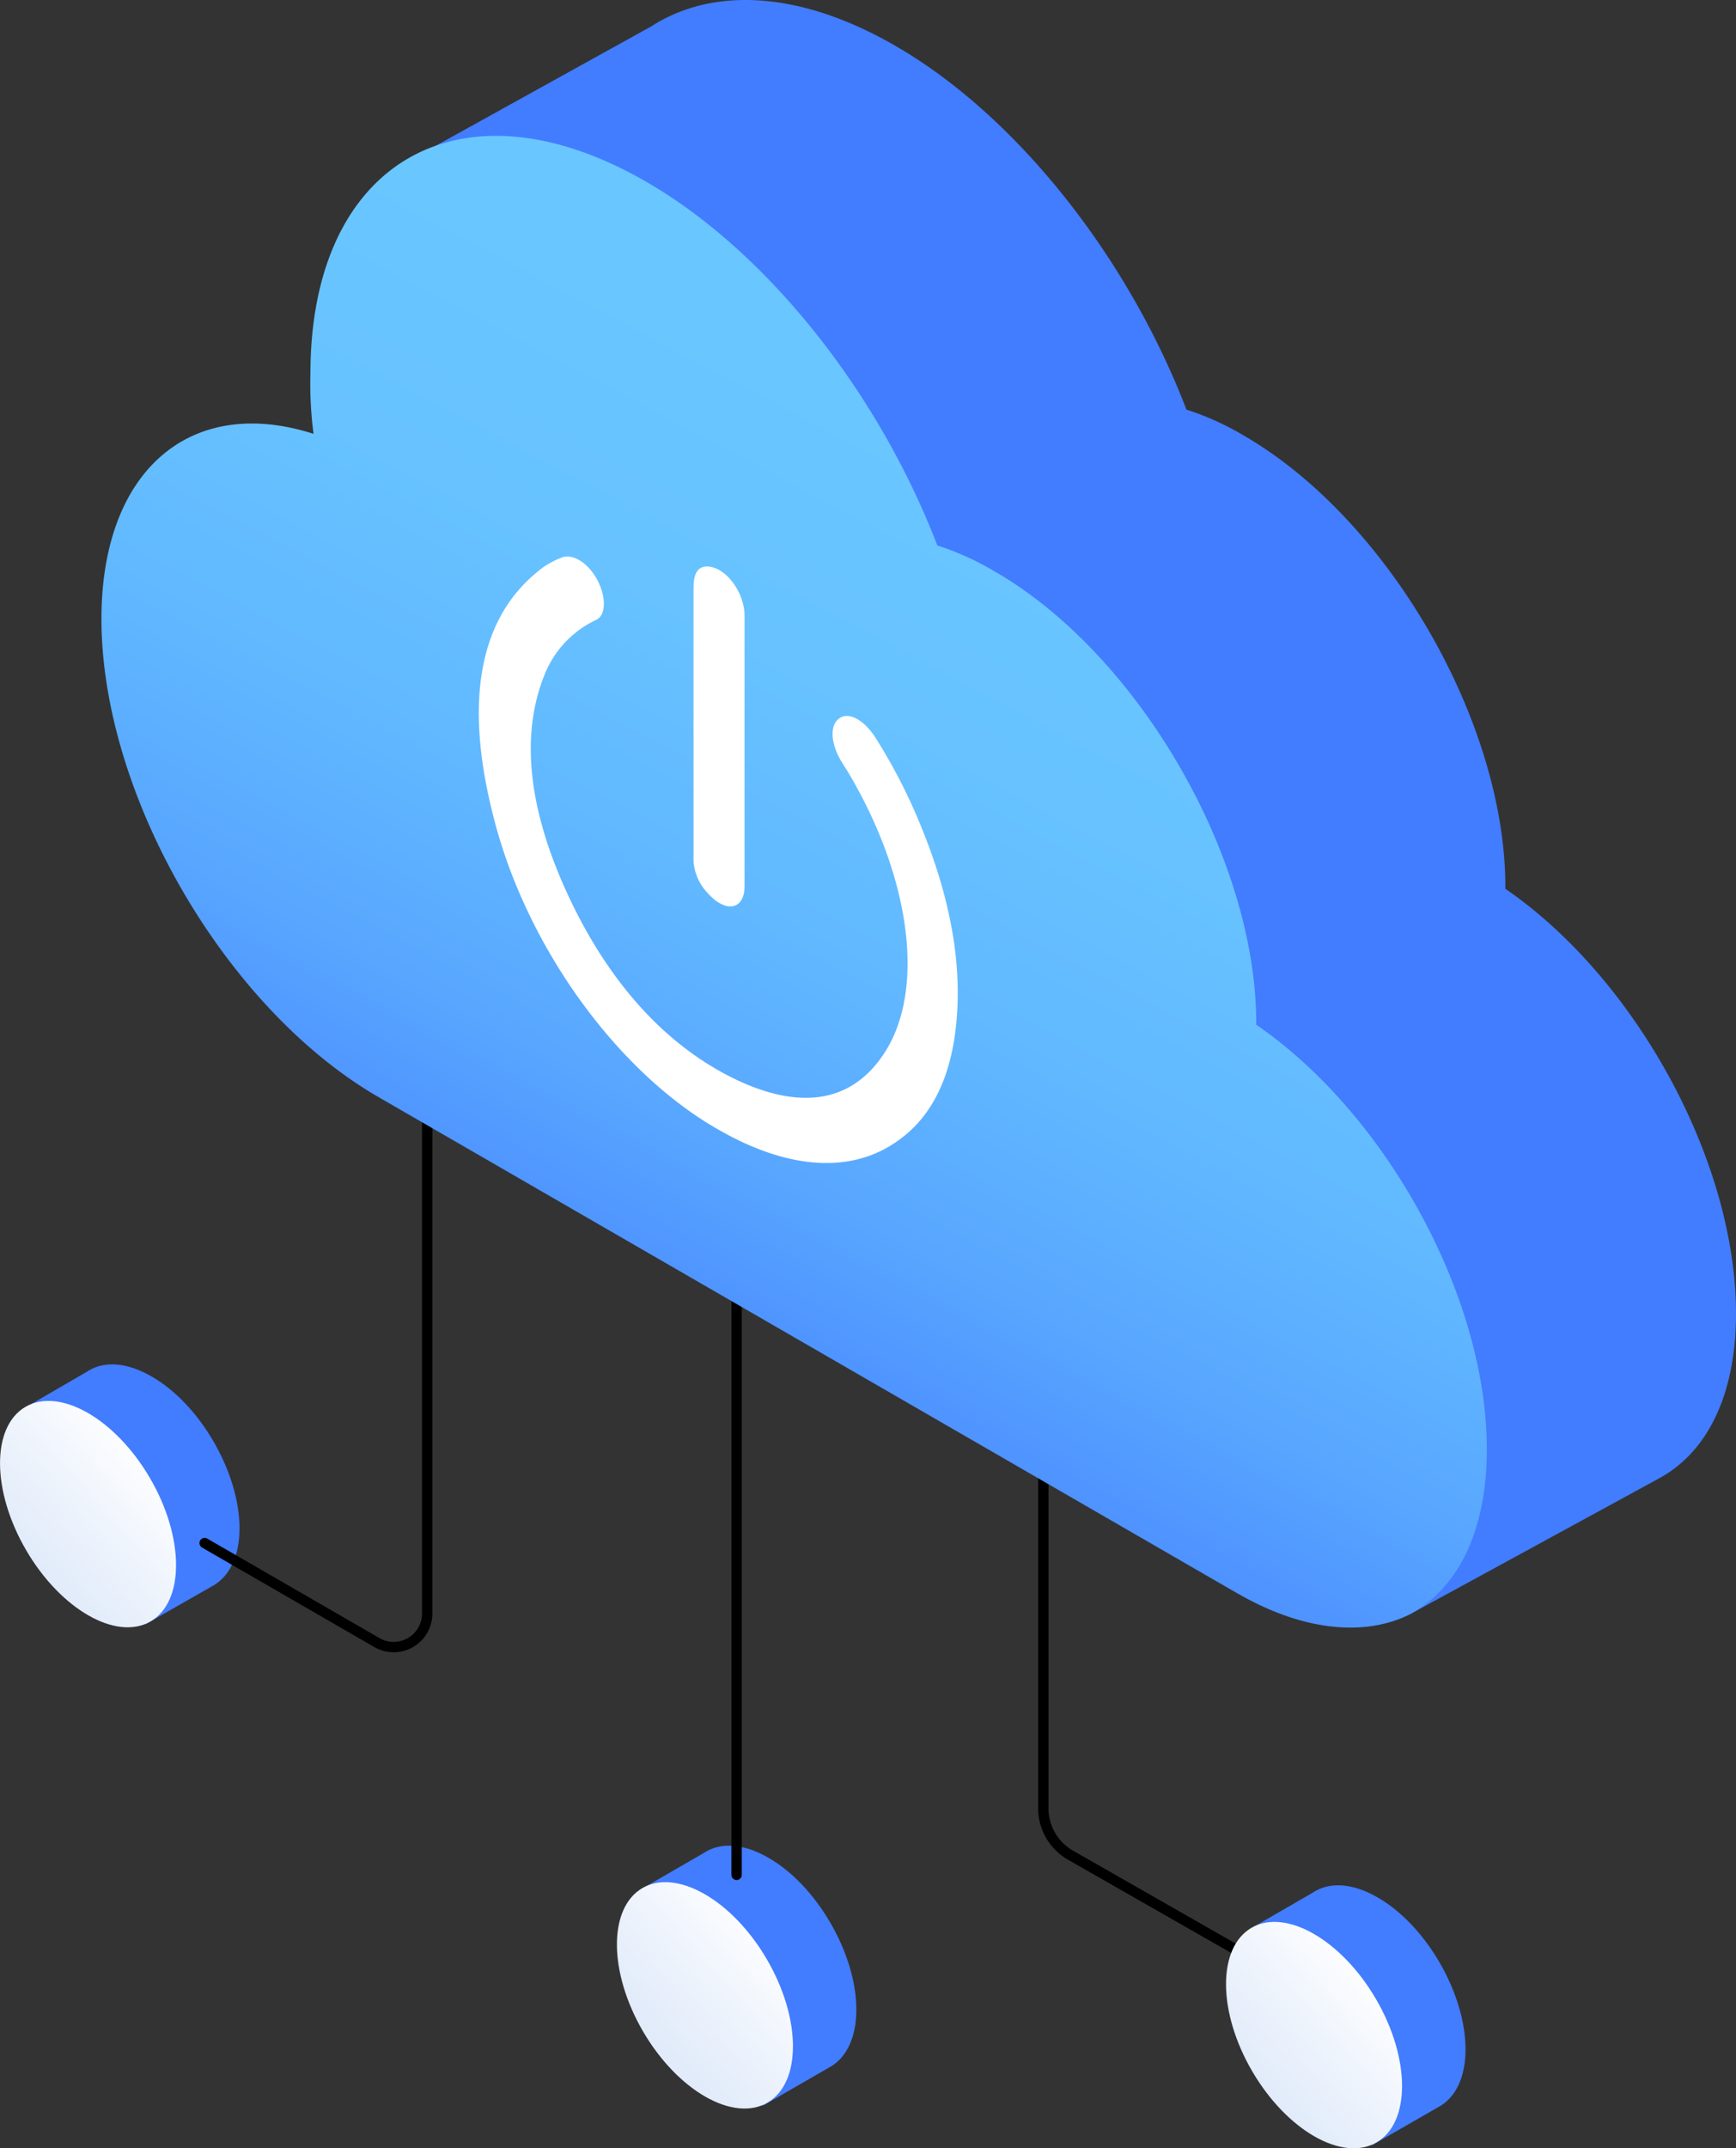
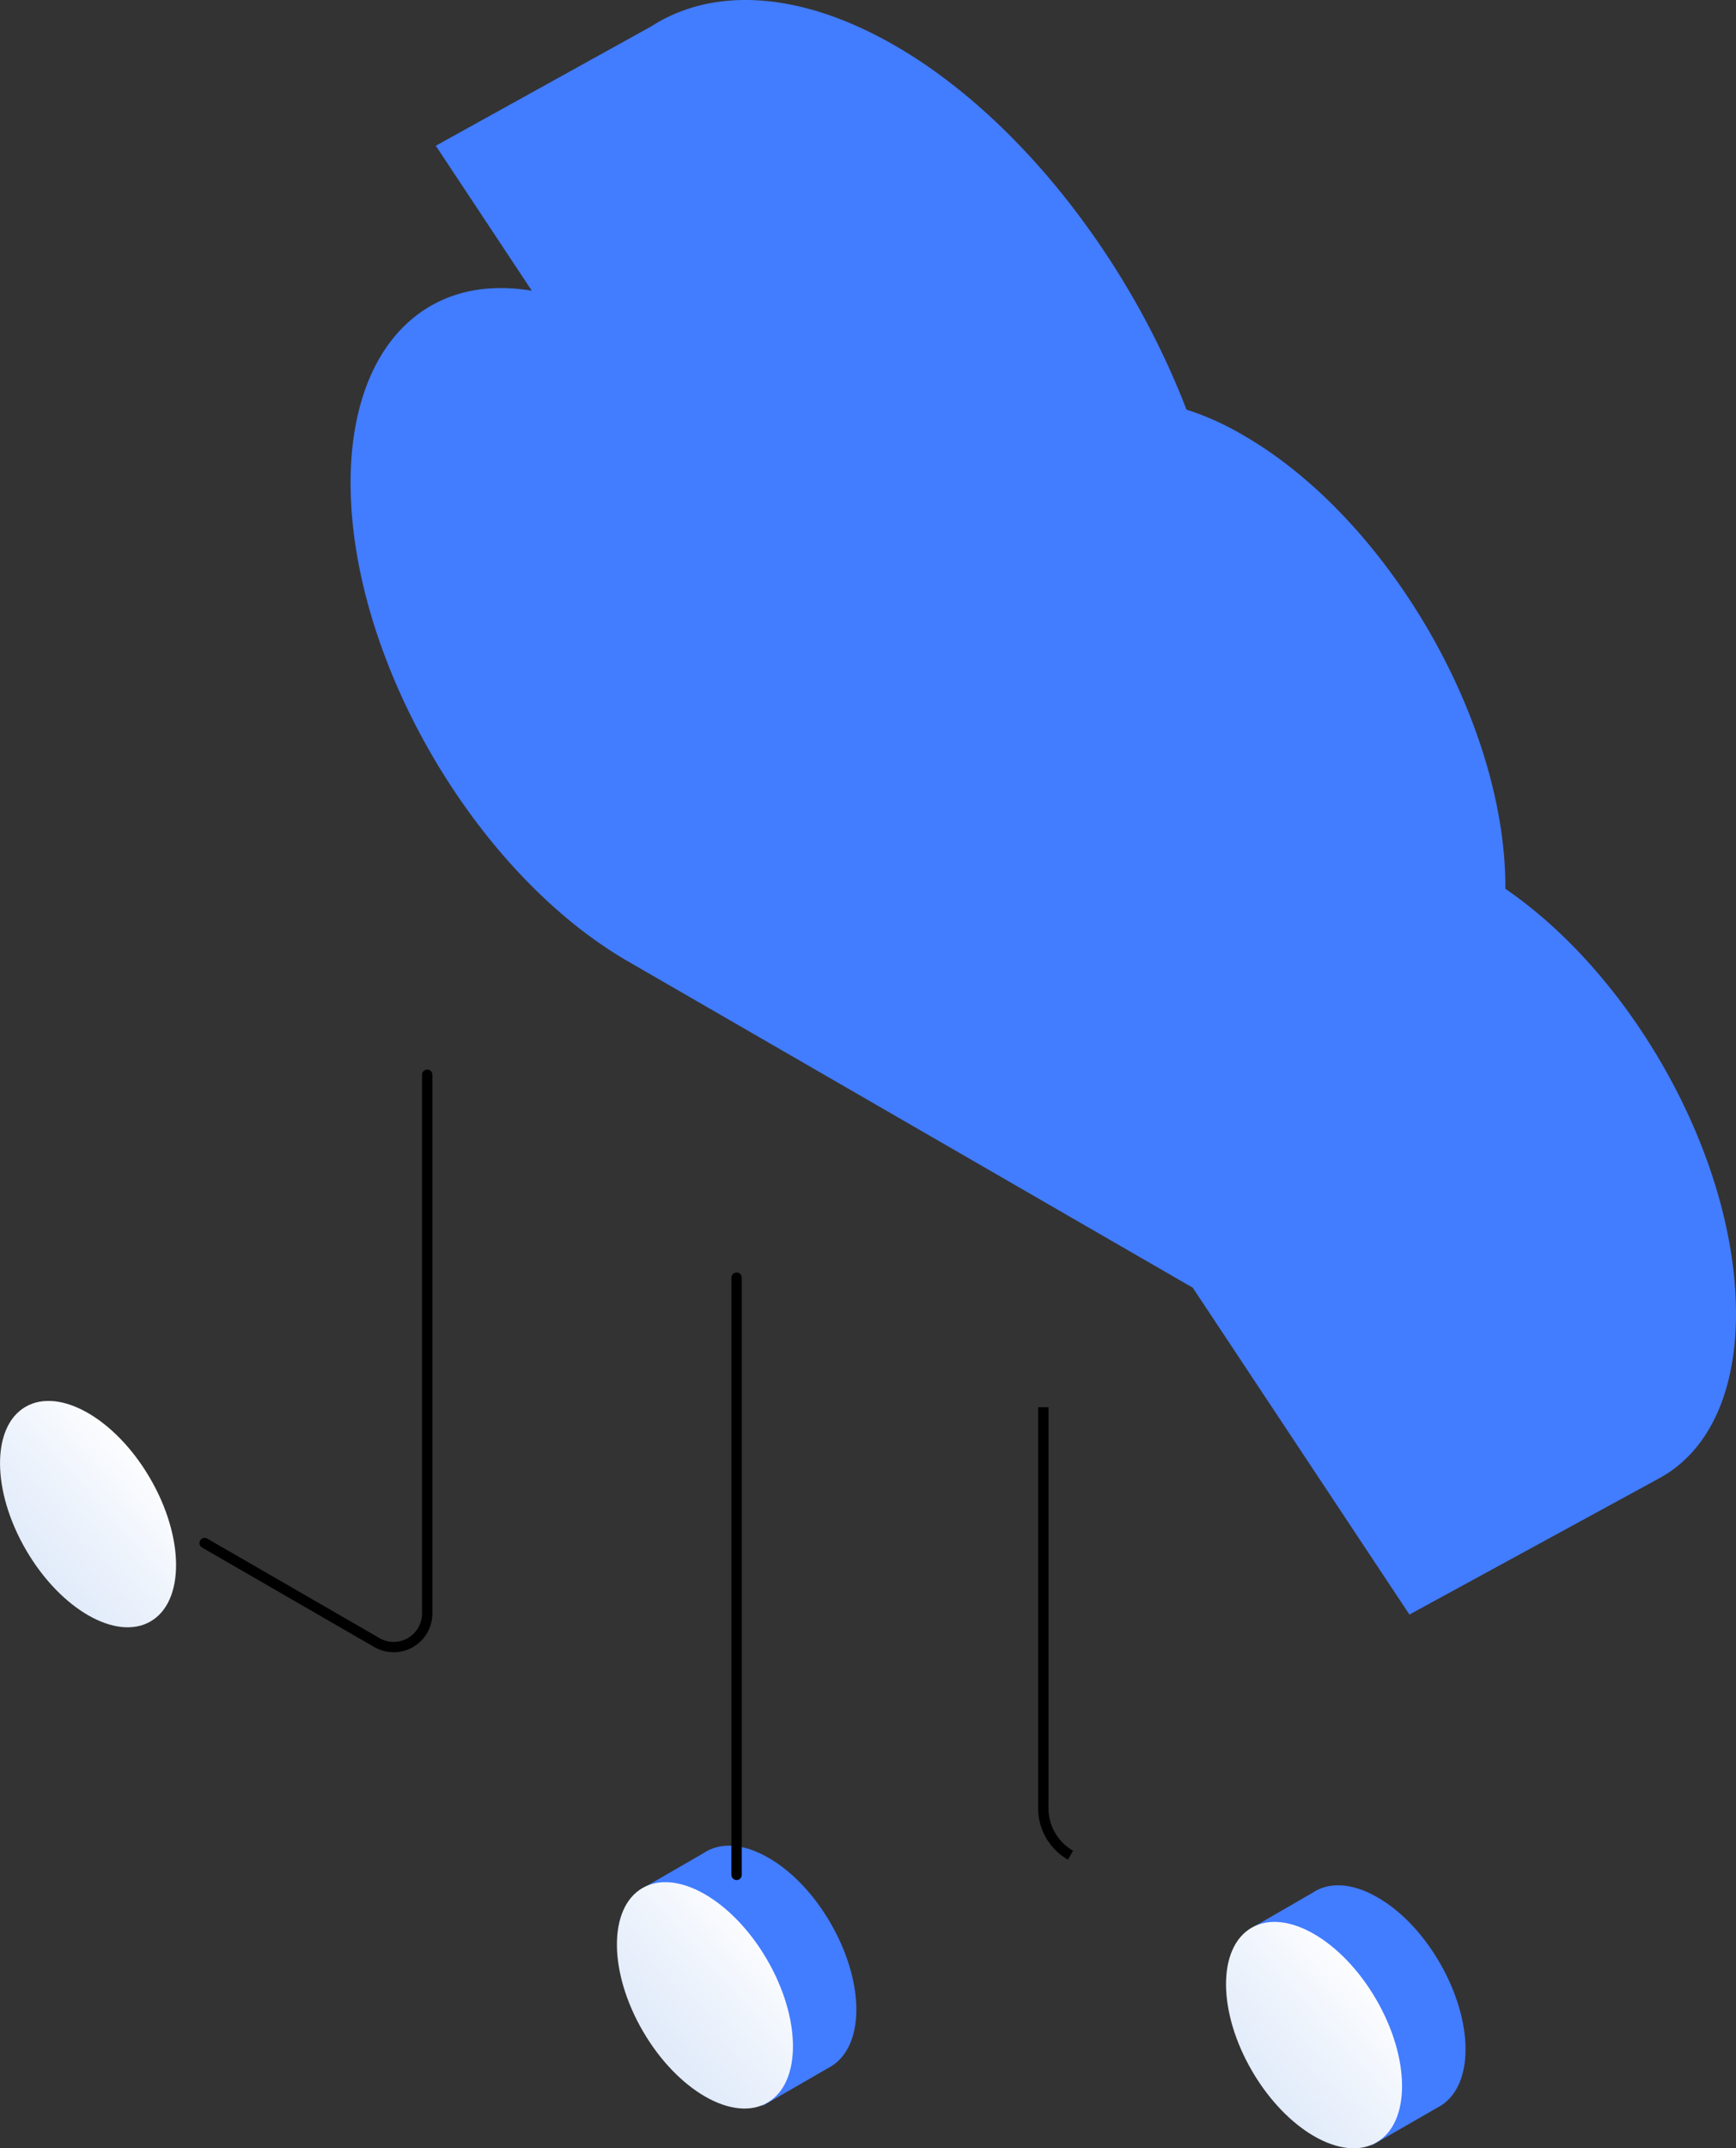
<svg xmlns="http://www.w3.org/2000/svg" xmlns:xlink="http://www.w3.org/1999/xlink" viewBox="0 0 167.71 207.38">
  <rect x="0" y="0" width="167.71" height="207.38" fill="#333333" stroke="none" />
  <defs>
    <style>.cls-1,.cls-6{fill:none;stroke:#000;stroke-miterlimit:10;}.cls-2{fill:#427cff;}.cls-3{fill:url(#linear-gradient);}.cls-4{fill:url(#linear-gradient-2);}.cls-5{fill:url(#linear-gradient-3);}.cls-6{stroke-linecap:round;}.cls-7{fill:url(#linear-gradient-4);}.cls-8{fill:#fff;}</style>
    <linearGradient id="linear-gradient" x1="15.19" y1="140.23" x2="3.32" y2="150.77" gradientTransform="translate(74.93 15.69) rotate(30.31)" gradientUnits="userSpaceOnUse">
      <stop offset="0" stop-color="#fff" />
      <stop offset="1" stop-color="#e1ebfa" />
    </linearGradient>
    <linearGradient id="linear-gradient-2" x1="74.79" y1="186.69" x2="62.91" y2="197.22" gradientTransform="matrix(0.86, 0.5, -0.5, 0.86, 106.52, -8.04)" xlink:href="#linear-gradient" />
    <linearGradient id="linear-gradient-3" x1="133.64" y1="190.52" x2="121.76" y2="201.05" gradientTransform="translate(116.5 -37.21) rotate(30.31)" xlink:href="#linear-gradient" />
    <linearGradient id="linear-gradient-4" x1="113.69" y1="29.6" x2="56.38" y2="138.05" gradientUnits="userSpaceOnUse">
      <stop offset="0.19" stop-color="#69c6ff" />
      <stop offset="0.39" stop-color="#67c2ff" />
      <stop offset="0.58" stop-color="#61b8ff" />
      <stop offset="0.75" stop-color="#58a6ff" />
      <stop offset="0.91" stop-color="#4b8cff" />
      <stop offset="1" stop-color="#427cff" />
    </linearGradient>
  </defs>
  <title>4</title>
  <g id="Layer_2" data-name="Layer 2">
    <g id="Layer_5" data-name="Layer 5">
-       <path class="cls-1" d="M100.79,135.85v38.7a5.22,5.22,0,0,0,2.63,4.54l22.77,13" />
-       <path class="cls-2" d="M23.14,147.54c0-5.39-3.81-12-8.51-14.67-2.49-1.44-4.72-1.49-6.27-.43L2.22,136l4,.67c0,.34-.06.7-.06,1.07,0,5.39,3.81,12,8.51,14.67l.67.35L14,156.83,20.71,153h0C22.2,152.07,23.14,150.2,23.14,147.54Z" />
+       <path class="cls-1" d="M100.79,135.85v38.7a5.22,5.22,0,0,0,2.63,4.54" />
      <ellipse class="cls-3" cx="8.51" cy="146.17" rx="6.92" ry="11.99" transform="translate(-72.61 24.27) rotate(-30.31)" />
      <path class="cls-2" d="M82.73,194c0-5.39-3.81-12-8.51-14.67-2.49-1.43-4.72-1.49-6.27-.43l-6.13,3.54,3.95.67c0,.35,0,.7,0,1.07,0,5.39,3.8,12,8.5,14.67l.67.35-1.27,4.09,6.68-3.85h0C81.8,198.53,82.73,196.65,82.73,194Z" />
      <ellipse class="cls-4" cx="68.1" cy="192.62" rx="6.92" ry="11.99" transform="translate(-87.9 60.7) rotate(-30.31)" />
      <path class="cls-2" d="M141.58,197.83c0-5.39-3.81-12-8.51-14.67-2.49-1.44-4.72-1.49-6.27-.44l-6.13,3.54,4,.68a9.08,9.08,0,0,0-.06,1.07c0,5.39,3.81,12,8.5,14.67l.67.35-1.27,4.08,6.68-3.84v0C140.65,202.36,141.58,200.49,141.58,197.83Z" />
      <ellipse class="cls-5" cx="126.95" cy="196.46" rx="6.92" ry="11.99" transform="translate(-81.8 90.92) rotate(-30.31)" />
      <path class="cls-6" d="M41.27,103.75v52a3.24,3.24,0,0,1-4.87,2.81l-16.63-9.6" />
      <line class="cls-6" x1="71.16" y1="123.34" x2="71.16" y2="180.99" />
      <path class="cls-2" d="M145.43,85.8v-.17c0-16-11.37-35.56-25.28-43.59a26.91,26.91,0,0,0-5.53-2.5C108.94,24.76,98.17,11.16,86.51,4.43,77.2-.95,68.82-1.25,62.91,2.55h0L42.1,14.07l9.28,14C41,26.3,33.87,33.6,33.87,46.62c0,17,12,37.62,26.77,46.17l54.59,31.52,20.93,31.55,24.07-13.12c4.78-2.56,7.48-8.21,7.48-15.93C167.71,112.05,158,94.43,145.43,85.8Z" />
-       <path class="cls-7" d="M119.56,153.82l-.6-.34L36.57,105.91C21.77,97.36,9.8,76.73,9.8,59.74c0-14.24,8.53-21.68,20.49-17.86a37,37,0,0,1-.3-5.83C30,15.63,44.5,7.19,62.44,17.55c11.66,6.73,22.43,20.32,28.11,35.1a27.27,27.27,0,0,1,5.54,2.51c13.9,8,25.27,27.63,25.27,43.59v.17c12.56,8.62,22.28,26.25,22.28,41,0,7.73-2.69,13.38-7.48,15.94C131.67,158.07,125.69,157.36,119.56,153.82Z" />
-       <path class="cls-8" d="M69.48,109.09c-9.57-5.39-18.32-17.21-21.63-29.56-3.23-12-1.5-20.31,4.73-24.84a8.8,8.8,0,0,1,1.61-.84c1.05-.47,2.53.4,3.44,2s1,3.52-.06,4a9.87,9.87,0,0,0-5,5.38c-2.19,5.51-1.63,12.32,1.92,20.33,4,9,9.73,15.41,16.75,18.72,6.42,3,11.3,2,14.32-2.82,3.85-6.17,2.34-16.91-3.64-26.94l-.63-1c-1.07-1.78-1.14-3.55-.19-4.19s2.41.2,3.5,1.92A53.61,53.61,0,0,1,89,79.83c3,7.31,4.08,14,3.26,20-.62,4.59-2.41,8-5.27,10.11C82.51,113.33,76.32,113,69.48,109.09Z" />
-       <path class="cls-8" d="M71.93,72.54c0,4.35,0,8.71,0,13,0,2.26-1.77,2.63-3.48.76A5,5,0,0,1,67,83.2c0-.21,0-.43,0-.64C67,74,67,65.4,67,56.8c0-1.22.28-2.08,1.24-2.11,1.75-.06,3.65,2.36,3.69,4.7,0,1.84,0,3.65,0,5.48Z" />
    </g>
  </g>
</svg>